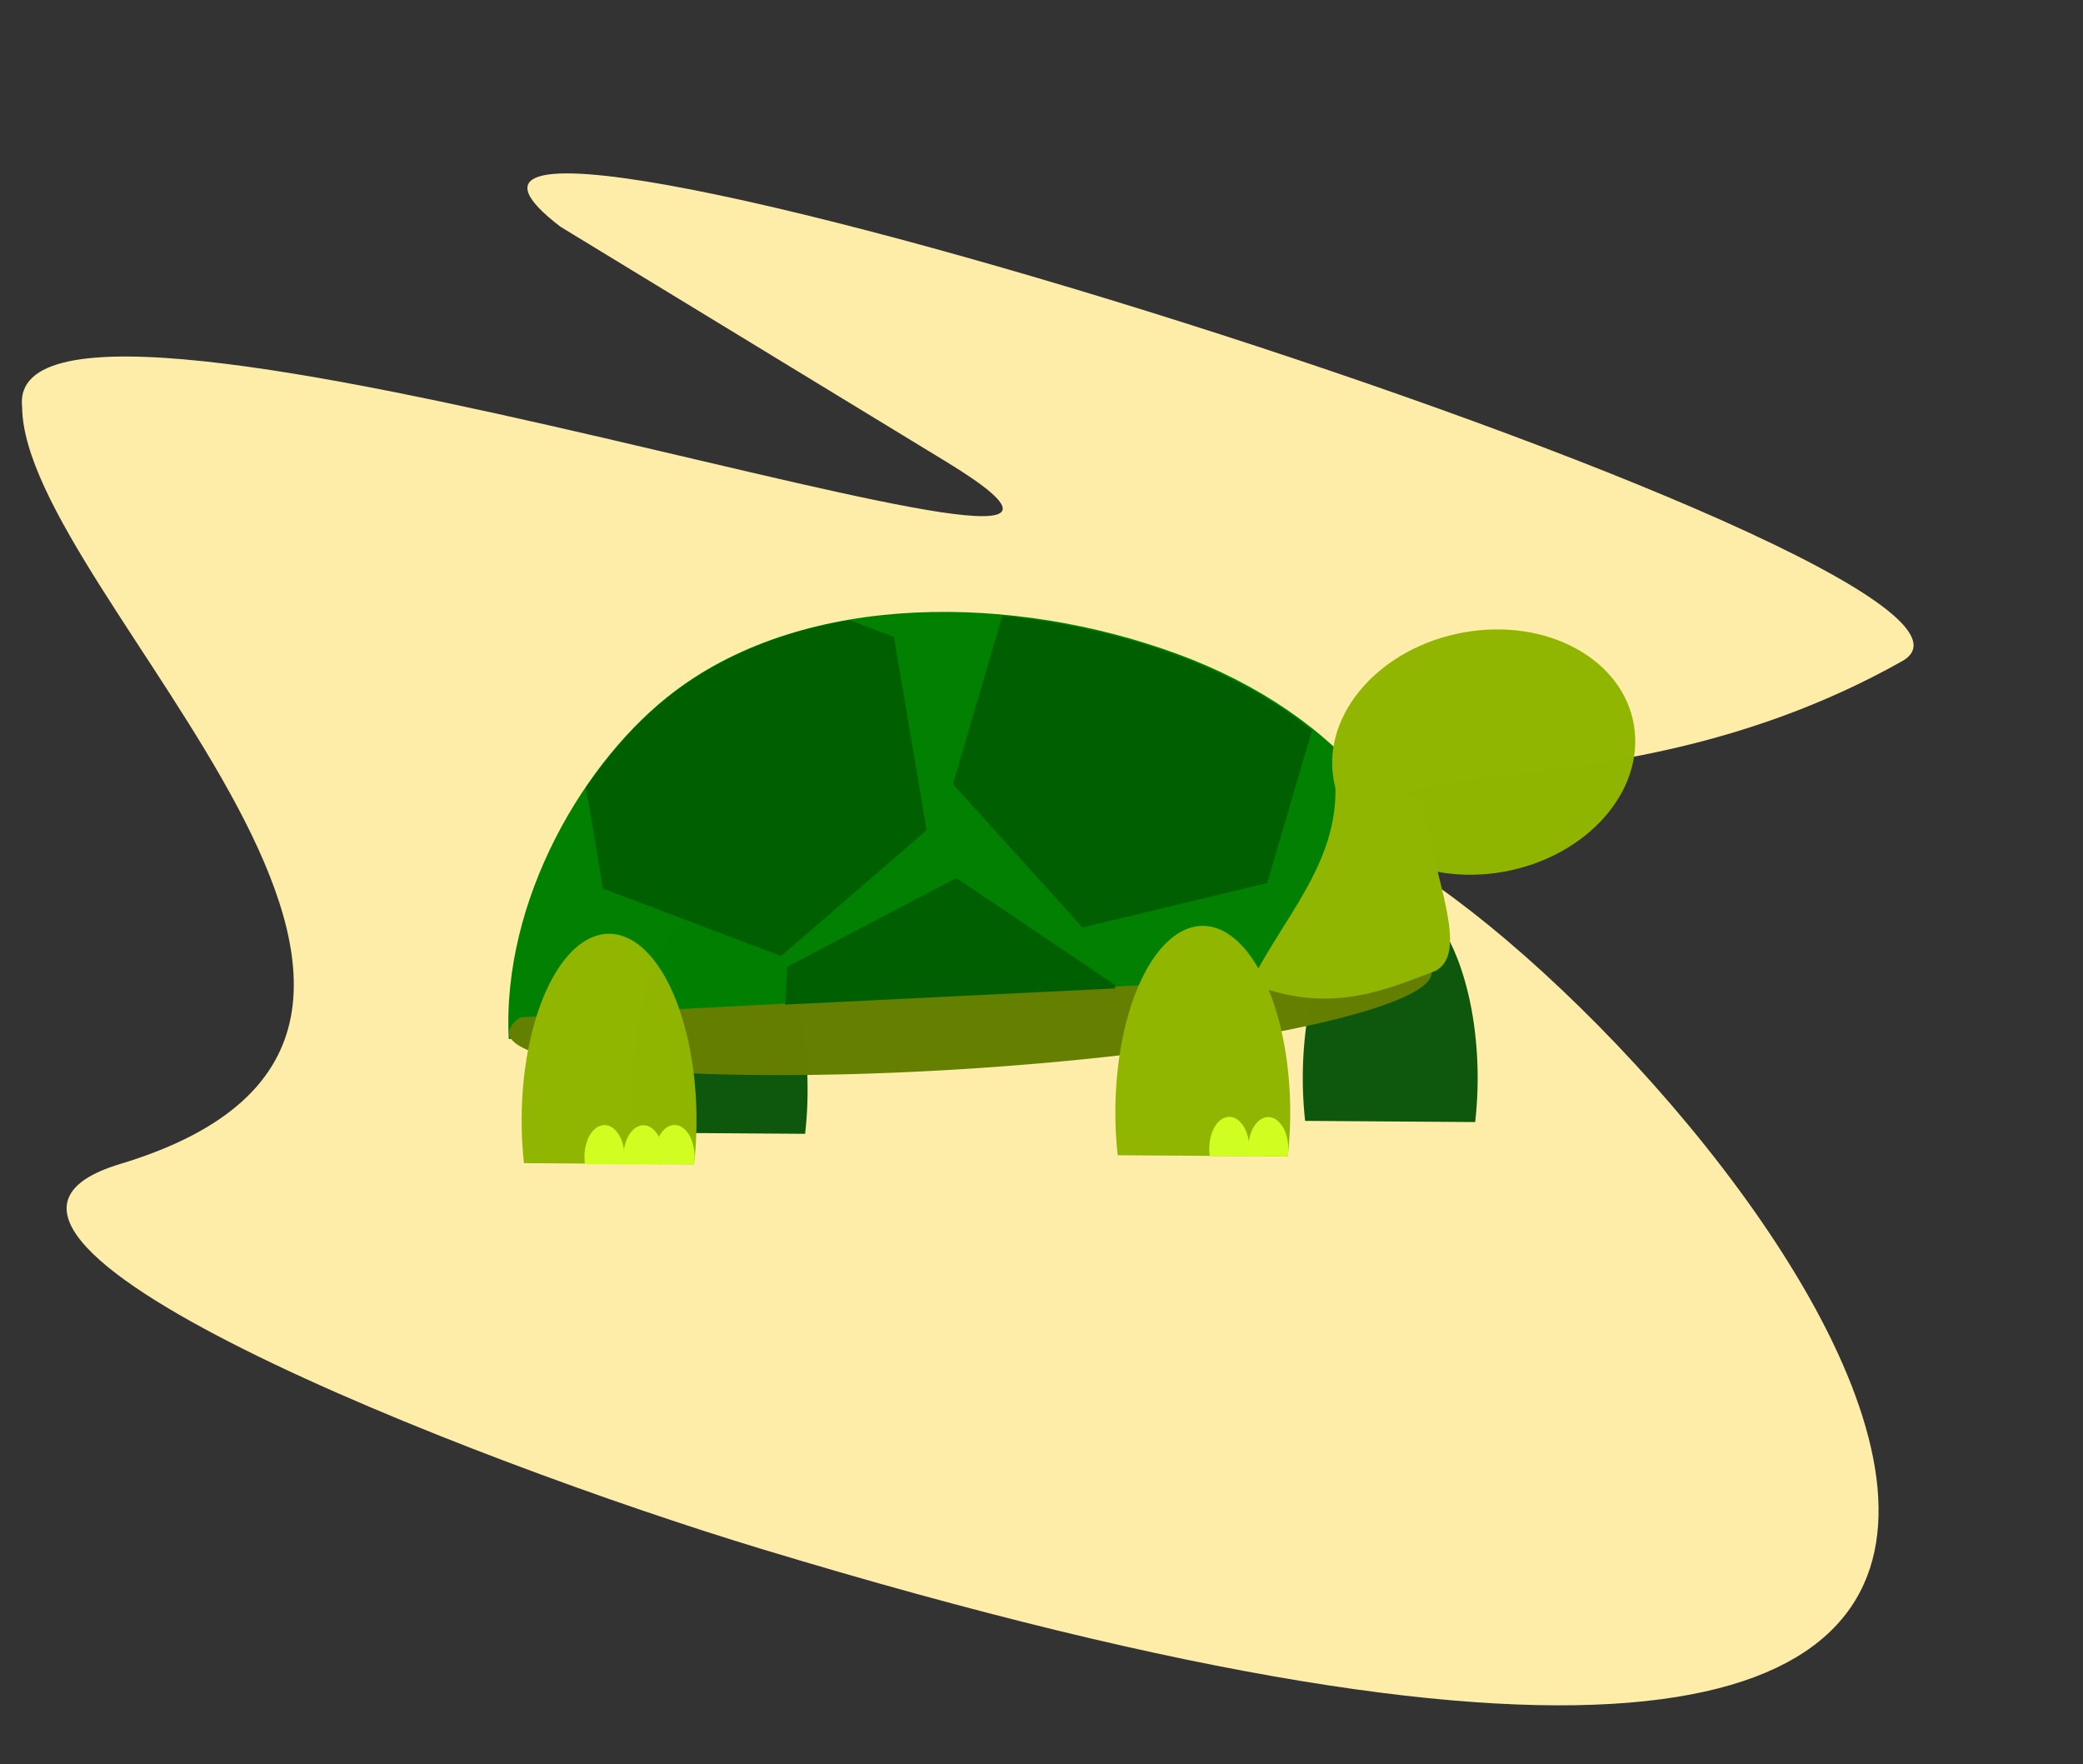
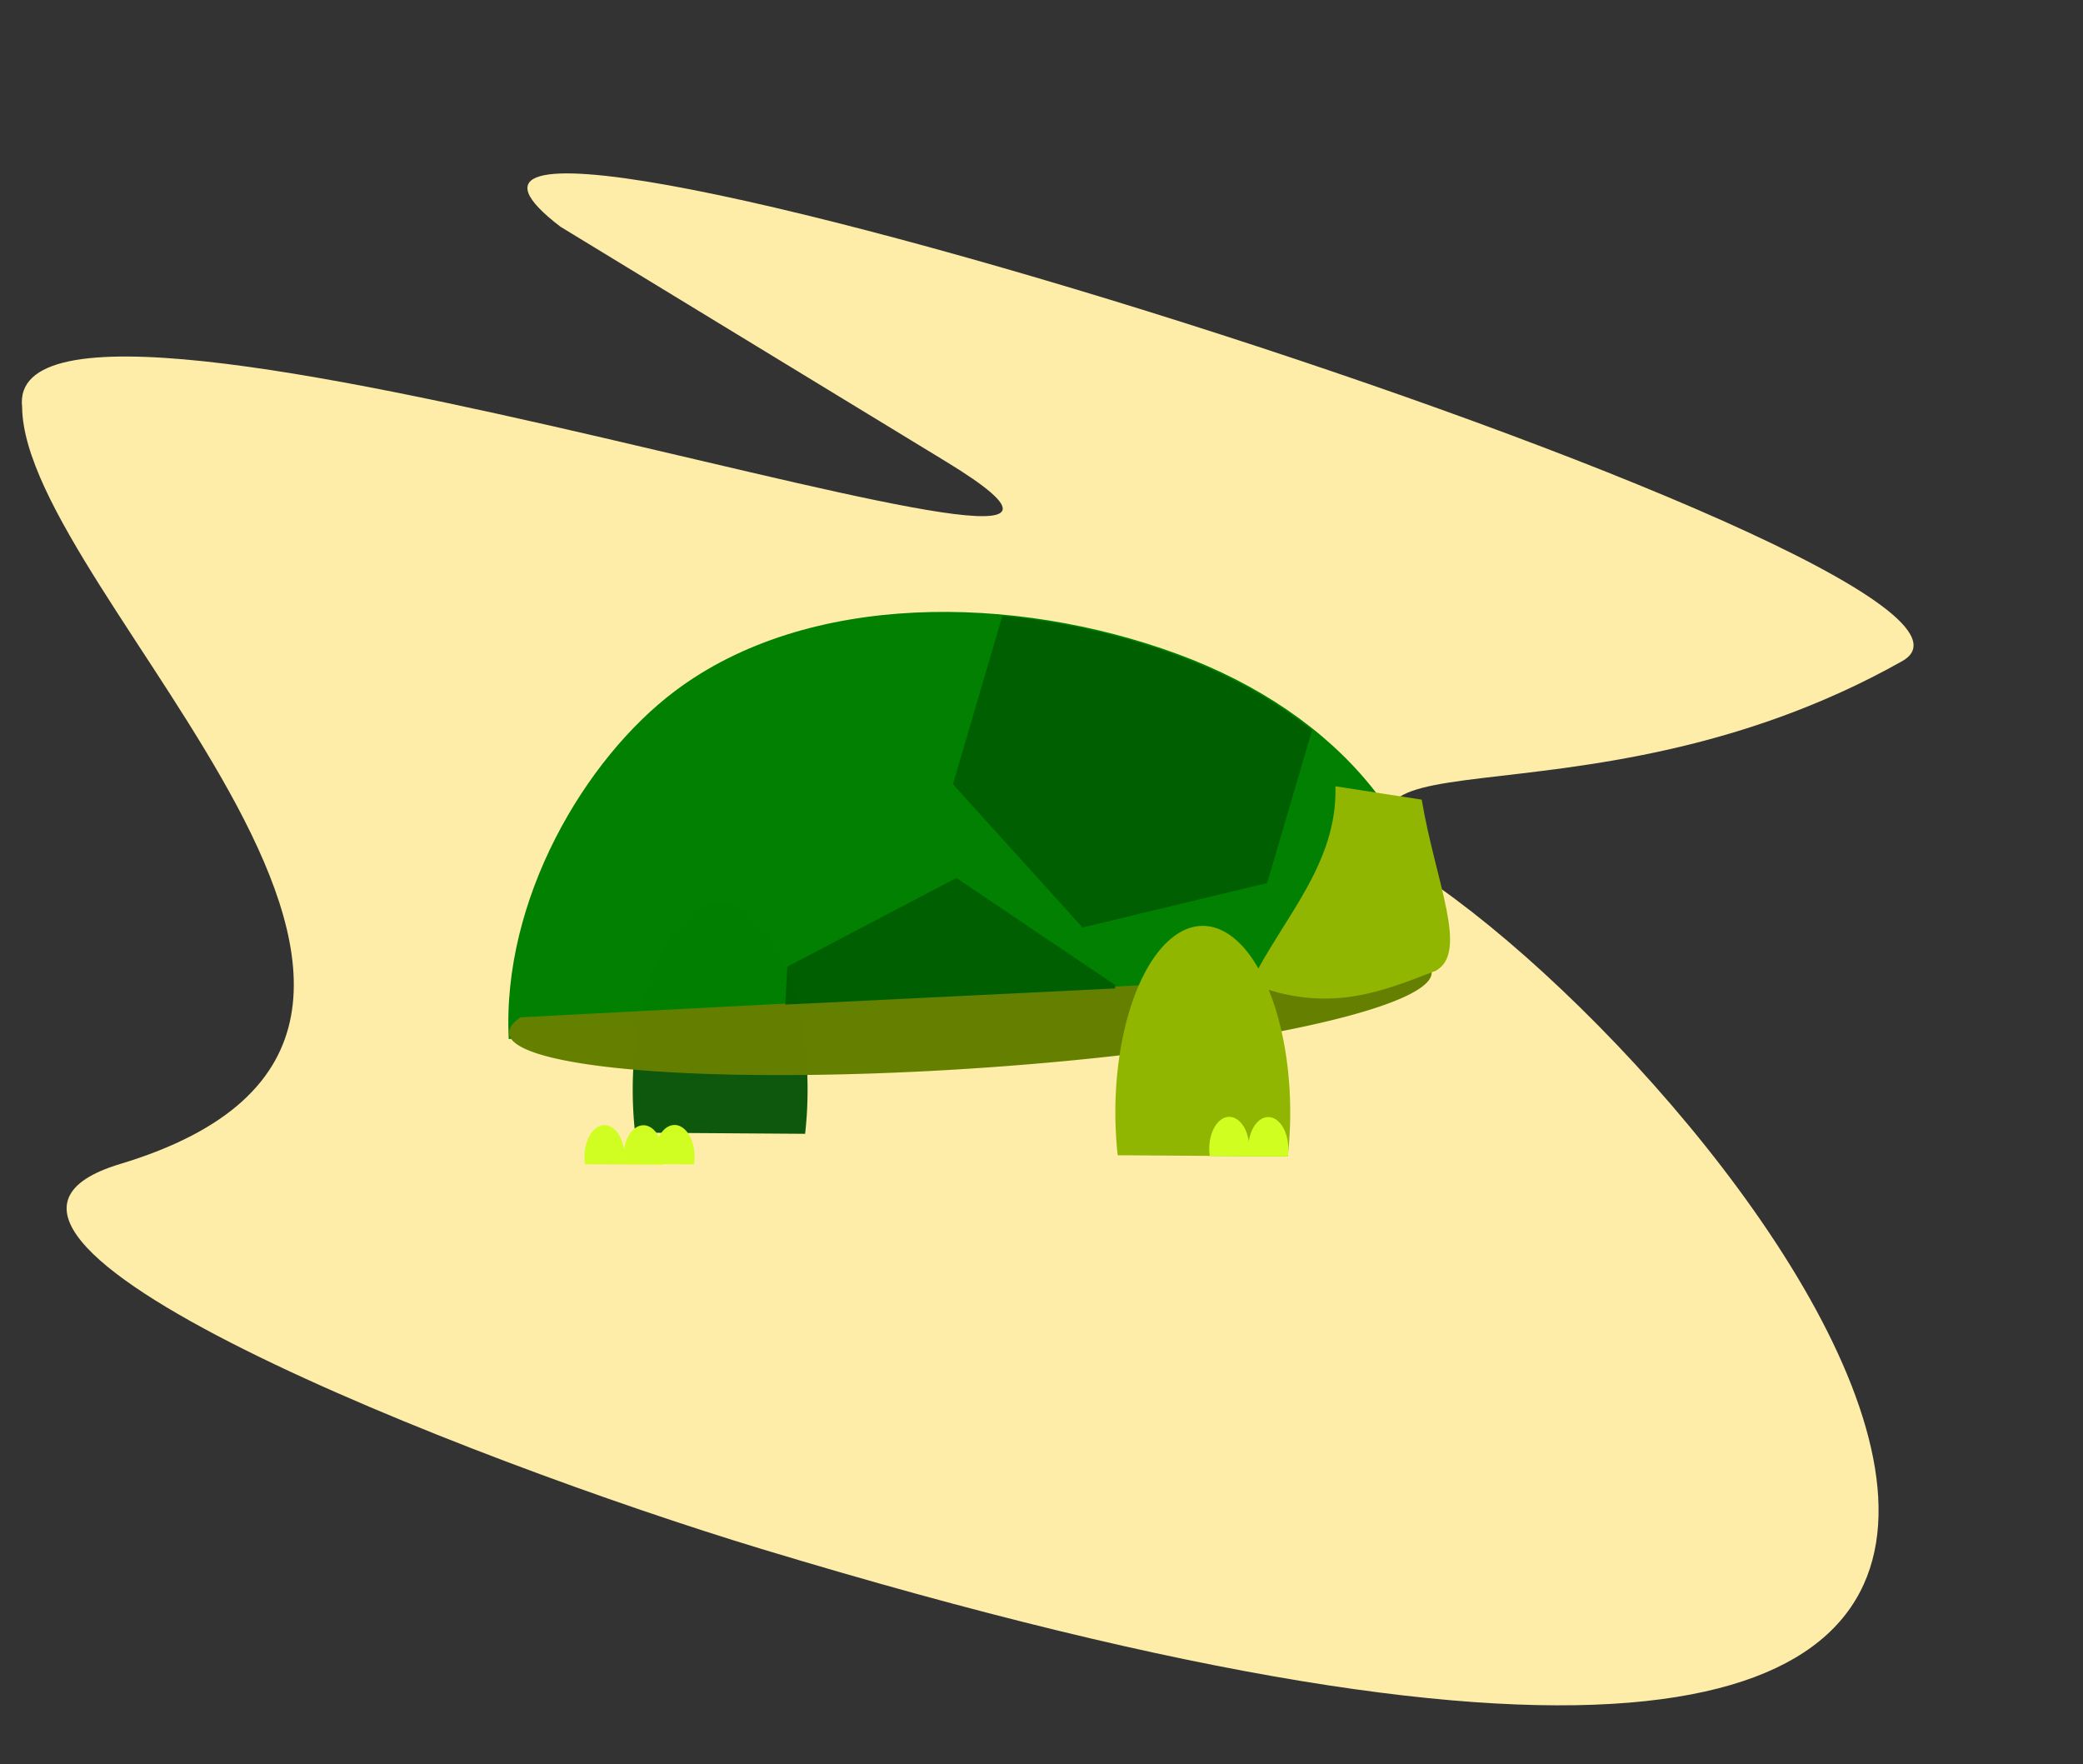
<svg xmlns="http://www.w3.org/2000/svg" xmlns:ns1="http://sodipodi.sourceforge.net/DTD/sodipodi-0.dtd" xmlns:ns2="http://www.inkscape.org/namespaces/inkscape" width="100.4mm" height="85.025mm" viewBox="0 0 100.4 85.025" version="1.1" id="svg8" ns1:docname="3-2.svg" ns2:version="1.0.1 (3bc2e813f5, 2020-09-07)">
  <rect x="0" y="0" width="100.4" height="85.025" fill="#333333" stroke="none" />
  <defs id="defs2">
    <ns2:path-effect effect="bspline" id="path-effect976" is_visible="true" lpeversion="1" weight="33.333" steps="2" helper_size="0" apply_no_weight="true" apply_with_weight="true" only_selected="false" />
    <ns2:path-effect effect="bspline" id="path-effect915" is_visible="true" lpeversion="1" weight="33.333" steps="2" helper_size="0" apply_no_weight="true" apply_with_weight="true" only_selected="false" />
    <ns2:path-effect effect="bspline" id="path-effect896" is_visible="true" lpeversion="1" weight="33.333" steps="2" helper_size="0" apply_no_weight="true" apply_with_weight="true" only_selected="false" />
    <clipPath clipPathUnits="userSpaceOnUse" id="clipPath1161">
-       <path ns1:type="star" style="opacity:0.993;fill:#015f01;fill-opacity:1;fill-rule:evenodd;stroke:none;stroke-width:1.065;stroke-linecap:round;stroke-linejoin:round;paint-order:stroke fill markers" id="path1163" ns1:sides="6" ns1:cx="82.412468" ns1:cy="74.937447" ns1:r1="6.9583173" ns1:r2="6.0260797" ns1:arg1="2.5592397" ns1:arg2="3.0828385" ns2:flatsided="true" ns2:rounded="0" ns2:randomized="0" d="m 76.601,78.764 -0.409,-6.946 5.811,-3.827 6.22,3.119 0.409,6.946 -5.811,3.827 z" transform="rotate(-6.54,84.669,71.748)" />
-     </clipPath>
+       </clipPath>
    <clipPath clipPathUnits="userSpaceOnUse" id="clipPath1171">
      <path id="path1173" style="opacity:0.993;fill:#008000;fill-opacity:1;fill-rule:evenodd;stroke:none;stroke-width:1.065;stroke-linecap:round;stroke-linejoin:round;paint-order:stroke fill markers" d="m 77.476,93.038 c -1.955,-4.551 -0.819,-10.297 1.445,-13.692 3.341,-5.01 10.49,-7.541 16.841,-7.618 6.351,-0.077 11.335,2.754 12.777,7.259" ns1:nodetypes="cssc" />
    </clipPath>
    <clipPath clipPathUnits="userSpaceOnUse" id="clipPath1181">
      <path id="path1183" style="opacity:0.993;fill:#008000;fill-opacity:1;fill-rule:evenodd;stroke:none;stroke-width:1.065;stroke-linecap:round;stroke-linejoin:round;paint-order:stroke fill markers" d="m 78.799,74.952 c -0.697,-4.904 1.903,-10.153 4.977,-12.837 4.535,-3.961 12.097,-4.534 18.247,-2.947 6.15,1.587 10.219,5.624 10.433,10.349" ns1:nodetypes="cssc" />
    </clipPath>
  </defs>
  <ns1:namedview id="base" pagecolor="#ffffff" bordercolor="#666666" borderopacity="1.0" ns2:pageopacity="0.0" ns2:pageshadow="2" ns2:zoom="1.979899" ns2:cx="60.566351" ns2:cy="166.53304" ns2:document-units="mm" ns2:current-layer="layer1" ns2:document-rotation="0" showgrid="false" ns2:window-width="1920" ns2:window-height="1017" ns2:window-x="-8" ns2:window-y="-8" ns2:window-maximized="1" fit-margin-top="0" fit-margin-left="0" fit-margin-right="0" fit-margin-bottom="0" />
  <g ns2:label="Layer 1" ns2:groupmode="layer" id="layer1" transform="translate(-44.946,-37.423)">
    <path id="path999" style="opacity:0.993;fill:#ffeeaa;fill-opacity:1;fill-rule:evenodd;stroke:none;stroke-width:0.409;stroke-linecap:round;stroke-linejoin:round;stroke-miterlimit:4;stroke-dasharray:none;stroke-opacity:1;paint-order:stroke fill markers" d="m 71.961,48.351 c -14.328,-10.942 72.907,16.301 64.667,20.938 -15.806,8.895 -30.698,2.493 -22.33,10.896 16.704,11.802 50.701,57.161 -32.672,31.885 -13.952,-4.23 -42.095,-15.168 -30.895,-18.545 21.254,-6.408 -4.633,-27.42 -4.718,-36.478 -1.104,-9.515 60.828,12.55 44.532,2.624 z" ns1:nodetypes="cscsscsc" />
    <path style="opacity:0.993;fill:#0d580d;fill-opacity:1;fill-rule:evenodd;stroke:none;stroke-width:1.423;stroke-linecap:round;stroke-linejoin:round;paint-order:stroke fill markers" id="path1000-3" ns1:type="arc" ns1:cx="79.657158" ns1:cy="89.945244" ns1:rx="4.213676" ns1:ry="8.9875917" ns1:start="2.9095337" ns1:end="0.23856473" ns1:arc-type="arc" d="m 75.556,92.012 a 4.214,8.988 0 0 1 1.726,-9.491 4.214,8.988 0 0 1 4.773,0.033 4.214,8.988 0 0 1 1.697,9.515" ns1:open="true" />
    <path id="path997-2" style="opacity:0.993;fill:#008000;fill-opacity:1;fill-rule:evenodd;stroke:none;stroke-width:1.423;stroke-linecap:round;stroke-linejoin:round;paint-order:stroke fill markers" d="m 69.467,87.499 c -0.339,-6.721 3.677,-13.51 8.013,-16.771 6.398,-4.813 16.36,-4.674 24.223,-1.783 7.863,2.891 12.716,8.845 12.443,15.266" ns1:nodetypes="cssc" />
-     <path style="opacity:0.993;fill:#0d580d;fill-opacity:1;fill-rule:evenodd;stroke:none;stroke-width:1.423;stroke-linecap:round;stroke-linejoin:round;paint-order:stroke fill markers" id="path1000-3-6" ns1:type="arc" ns1:cx="111.95396" ns1:cy="89.378502" ns1:rx="4.213676" ns1:ry="8.9875917" ns1:start="2.9095337" ns1:end="0.23856473" ns1:arc-type="arc" d="m 107.853,91.445 a 4.214,8.988 0 0 1 1.726,-9.491 4.214,8.988 0 0 1 4.773,0.033 4.214,8.988 0 0 1 1.697,9.515" ns1:open="true" />
    <path style="opacity:0.993;fill:#658000;fill-opacity:1;fill-rule:evenodd;stroke:none;stroke-width:0.622;stroke-linecap:round;stroke-linejoin:round;paint-order:stroke fill markers" id="path997-9" ns1:type="arc" ns1:cx="86.298393" ns1:cy="-91.629639" ns1:rx="22.279421" ns1:ry="3.1696143" ns1:start="2.9095282" ns1:end="0.030963238" ns1:open="true" ns1:arc-type="arc" d="m 64.616,-90.901 a 22.279,3.17 0 0 1 7.882,-3.217 22.279,3.17 0 0 1 23.828,-0.342 22.279,3.17 0 0 1 12.241,2.929" transform="matrix(0.998,-0.066,-0.061,-0.998,0,0)" />
    <path id="path997" style="opacity:0.993;fill:#016001;fill-opacity:1;fill-rule:evenodd;stroke:none;stroke-width:1.065;stroke-linecap:round;stroke-linejoin:round;paint-order:stroke fill markers" d="m 74.006,84.988 c -0.258,-4.947 2.799,-9.944 6.099,-12.344 4.87,-3.542 12.452,-3.44 18.437,-1.312 5.985,2.128 9.679,6.51 9.471,11.236" ns1:nodetypes="cssc" clip-path="url(#clipPath1161)" transform="matrix(1.314,0,0,1.359,-27.762,-27.973)" />
-     <path style="opacity:0.993;fill:#91b601;fill-opacity:1;fill-rule:evenodd;stroke:none;stroke-width:1.423;stroke-linecap:round;stroke-linejoin:round;paint-order:stroke fill markers" id="path1000" ns1:type="arc" ns1:cx="74.302277" ns1:cy="91.415688" ns1:rx="4.213676" ns1:ry="8.9875917" ns1:start="2.9095337" ns1:end="0.23856473" ns1:arc-type="arc" d="m 70.202,93.483 a 4.214,8.988 0 0 1 1.726,-9.491 4.214,8.988 0 0 1 4.773,0.033 4.214,8.988 0 0 1 1.697,9.515" ns1:open="true" />
    <path style="opacity:0.993;fill:#91b601;fill-opacity:1;fill-rule:evenodd;stroke:none;stroke-width:1.423;stroke-linecap:round;stroke-linejoin:round;paint-order:stroke fill markers" id="path1000-3-1" ns1:type="arc" ns1:cx="102.92014" ns1:cy="91.034653" ns1:rx="4.213676" ns1:ry="8.9875917" ns1:start="2.9095337" ns1:end="0.23856473" ns1:arc-type="arc" d="m 98.819,93.102 a 4.214,8.988 0 0 1 1.726,-9.491 4.214,8.988 0 0 1 4.773,0.033 4.214,8.988 0 0 1 1.697,9.515" ns1:open="true" />
-     <ellipse style="opacity:0.993;fill:#91b601;fill-opacity:1;fill-rule:evenodd;stroke:none;stroke-width:1.367;stroke-linecap:round;stroke-linejoin:round;paint-order:stroke fill markers" id="path1053" cx="102.842" cy="93.074" rx="7.359" ry="5.85" transform="matrix(0.984,-0.176,0.164,0.986,0,0)" />
    <path style="opacity:0.993;fill:#d1fe22;fill-opacity:1;fill-rule:evenodd;stroke:none;stroke-width:0.281;stroke-linecap:round;stroke-linejoin:round;paint-order:stroke fill markers" id="path1000-3-1-4" ns1:type="arc" ns1:cx="106.0762" ns1:cy="92.795914" ns1:rx="0.96563399" ns1:ry="1.5343127" ns1:start="2.9095337" ns1:end="0.23856473" ns1:arc-type="arc" d="m 105.136,93.149 a 0.966,1.534 0 0 1 0.395,-1.62 0.966,1.534 0 0 1 1.094,0.006 0.966,1.534 0 0 1 0.389,1.624" ns1:open="true" />
    <path style="opacity:0.993;fill:#d1fe22;fill-opacity:1;fill-rule:evenodd;stroke:none;stroke-width:0.281;stroke-linecap:round;stroke-linejoin:round;paint-order:stroke fill markers" id="path1000-3-1-4-3" ns1:type="arc" ns1:cx="104.19817" ns1:cy="92.786209" ns1:rx="0.96563399" ns1:ry="1.5343127" ns1:start="2.9095337" ns1:end="0.23856473" ns1:arc-type="arc" d="m 103.258,93.139 a 0.966,1.534 0 0 1 0.395,-1.62 0.966,1.534 0 0 1 1.094,0.006 0.966,1.534 0 0 1 0.389,1.624" ns1:open="true" />
    <path style="opacity:0.993;fill:#d1fe22;fill-opacity:1;fill-rule:evenodd;stroke:none;stroke-width:0.281;stroke-linecap:round;stroke-linejoin:round;paint-order:stroke fill markers" id="path1000-3-1-4-36" ns1:type="arc" ns1:cx="74.082809" ns1:cy="93.181747" ns1:rx="0.96563399" ns1:ry="1.5343127" ns1:start="2.9095337" ns1:end="0.23856473" ns1:arc-type="arc" d="m 73.143,93.535 a 0.966,1.534 0 0 1 0.395,-1.62 0.966,1.534 0 0 1 1.094,0.006 0.966,1.534 0 0 1 0.389,1.624" ns1:open="true" />
    <path style="opacity:0.993;fill:#d1fe22;fill-opacity:1;fill-rule:evenodd;stroke:none;stroke-width:0.281;stroke-linecap:round;stroke-linejoin:round;paint-order:stroke fill markers" id="path1000-3-1-4-4" ns1:type="arc" ns1:cx="75.960854" ns1:cy="93.191444" ns1:rx="0.96563399" ns1:ry="1.5343127" ns1:start="2.9095337" ns1:end="0.23856473" ns1:arc-type="arc" d="m 75.021,93.544 a 0.966,1.534 0 0 1 0.395,-1.62 0.966,1.534 0 0 1 1.094,0.006 0.966,1.534 0 0 1 0.389,1.624" ns1:open="true" />
    <path style="opacity:0.993;fill:#d1fe22;fill-opacity:1;fill-rule:evenodd;stroke:none;stroke-width:0.281;stroke-linecap:round;stroke-linejoin:round;paint-order:stroke fill markers" id="path1000-3-1-4-6" ns1:type="arc" ns1:cx="77.458321" ns1:cy="93.176964" ns1:rx="0.96563399" ns1:ry="1.5343127" ns1:start="2.9095337" ns1:end="0.23856473" ns1:arc-type="arc" d="m 76.519,93.53 a 0.966,1.534 0 0 1 0.395,-1.62 0.966,1.534 0 0 1 1.094,0.006 0.966,1.534 0 0 1 0.389,1.624" ns1:open="true" />
    <path style="fill:#91b601;fill-opacity:1;stroke:none;stroke-width:0.353px;stroke-linecap:butt;stroke-linejoin:miter;stroke-opacity:1" d="m 109.314,75.32 c 0.103,3.745 -2.524,6.334 -4.097,9.501 3.74,1.489 6.316,0.398 8.929,-0.61 1.616,-0.881 -0.016,-4.305 -0.673,-8.248" id="path1105" ns1:nodetypes="cccc" />
    <path ns1:type="star" style="opacity:0.993;fill:#015f01;fill-opacity:1;fill-rule:evenodd;stroke:none;stroke-width:1.065;stroke-linecap:round;stroke-linejoin:round;paint-order:stroke fill markers" id="path1110-0" ns1:sides="6" ns1:cx="95.452644" ns1:cy="75.031937" ns1:r1="6.9583173" ns1:r2="6.0260797" ns1:arg1="2.5592397" ns1:arg2="3.0828385" ns2:flatsided="true" ns2:rounded="0" ns2:randomized="0" d="m 89.641,78.859 -0.409,-6.946 5.811,-3.827 6.22,3.119 0.409,6.946 -5.811,3.827 z" transform="matrix(1.232,0.471,-0.455,1.275,16.322,-67.548)" clip-path="url(#clipPath1171)" />
    <path ns1:type="star" style="opacity:0.993;fill:#015f01;fill-opacity:1;fill-rule:evenodd;stroke:none;stroke-width:1.065;stroke-linecap:round;stroke-linejoin:round;paint-order:stroke fill markers" id="path1110-0-2" ns1:sides="6" ns1:cx="95.452644" ns1:cy="75.031937" ns1:r1="6.9583173" ns1:r2="6.0260797" ns1:arg1="2.5592397" ns1:arg2="3.0828385" ns2:flatsided="true" ns2:rounded="0" ns2:randomized="0" d="m 89.641,78.859 -0.409,-6.946 5.811,-3.827 6.22,3.119 0.409,6.946 -5.811,3.827 z" transform="matrix(1.305,0.153,-0.148,1.35,-22.912,-26.719)" clip-path="url(#clipPath1181)" />
  </g>
</svg>